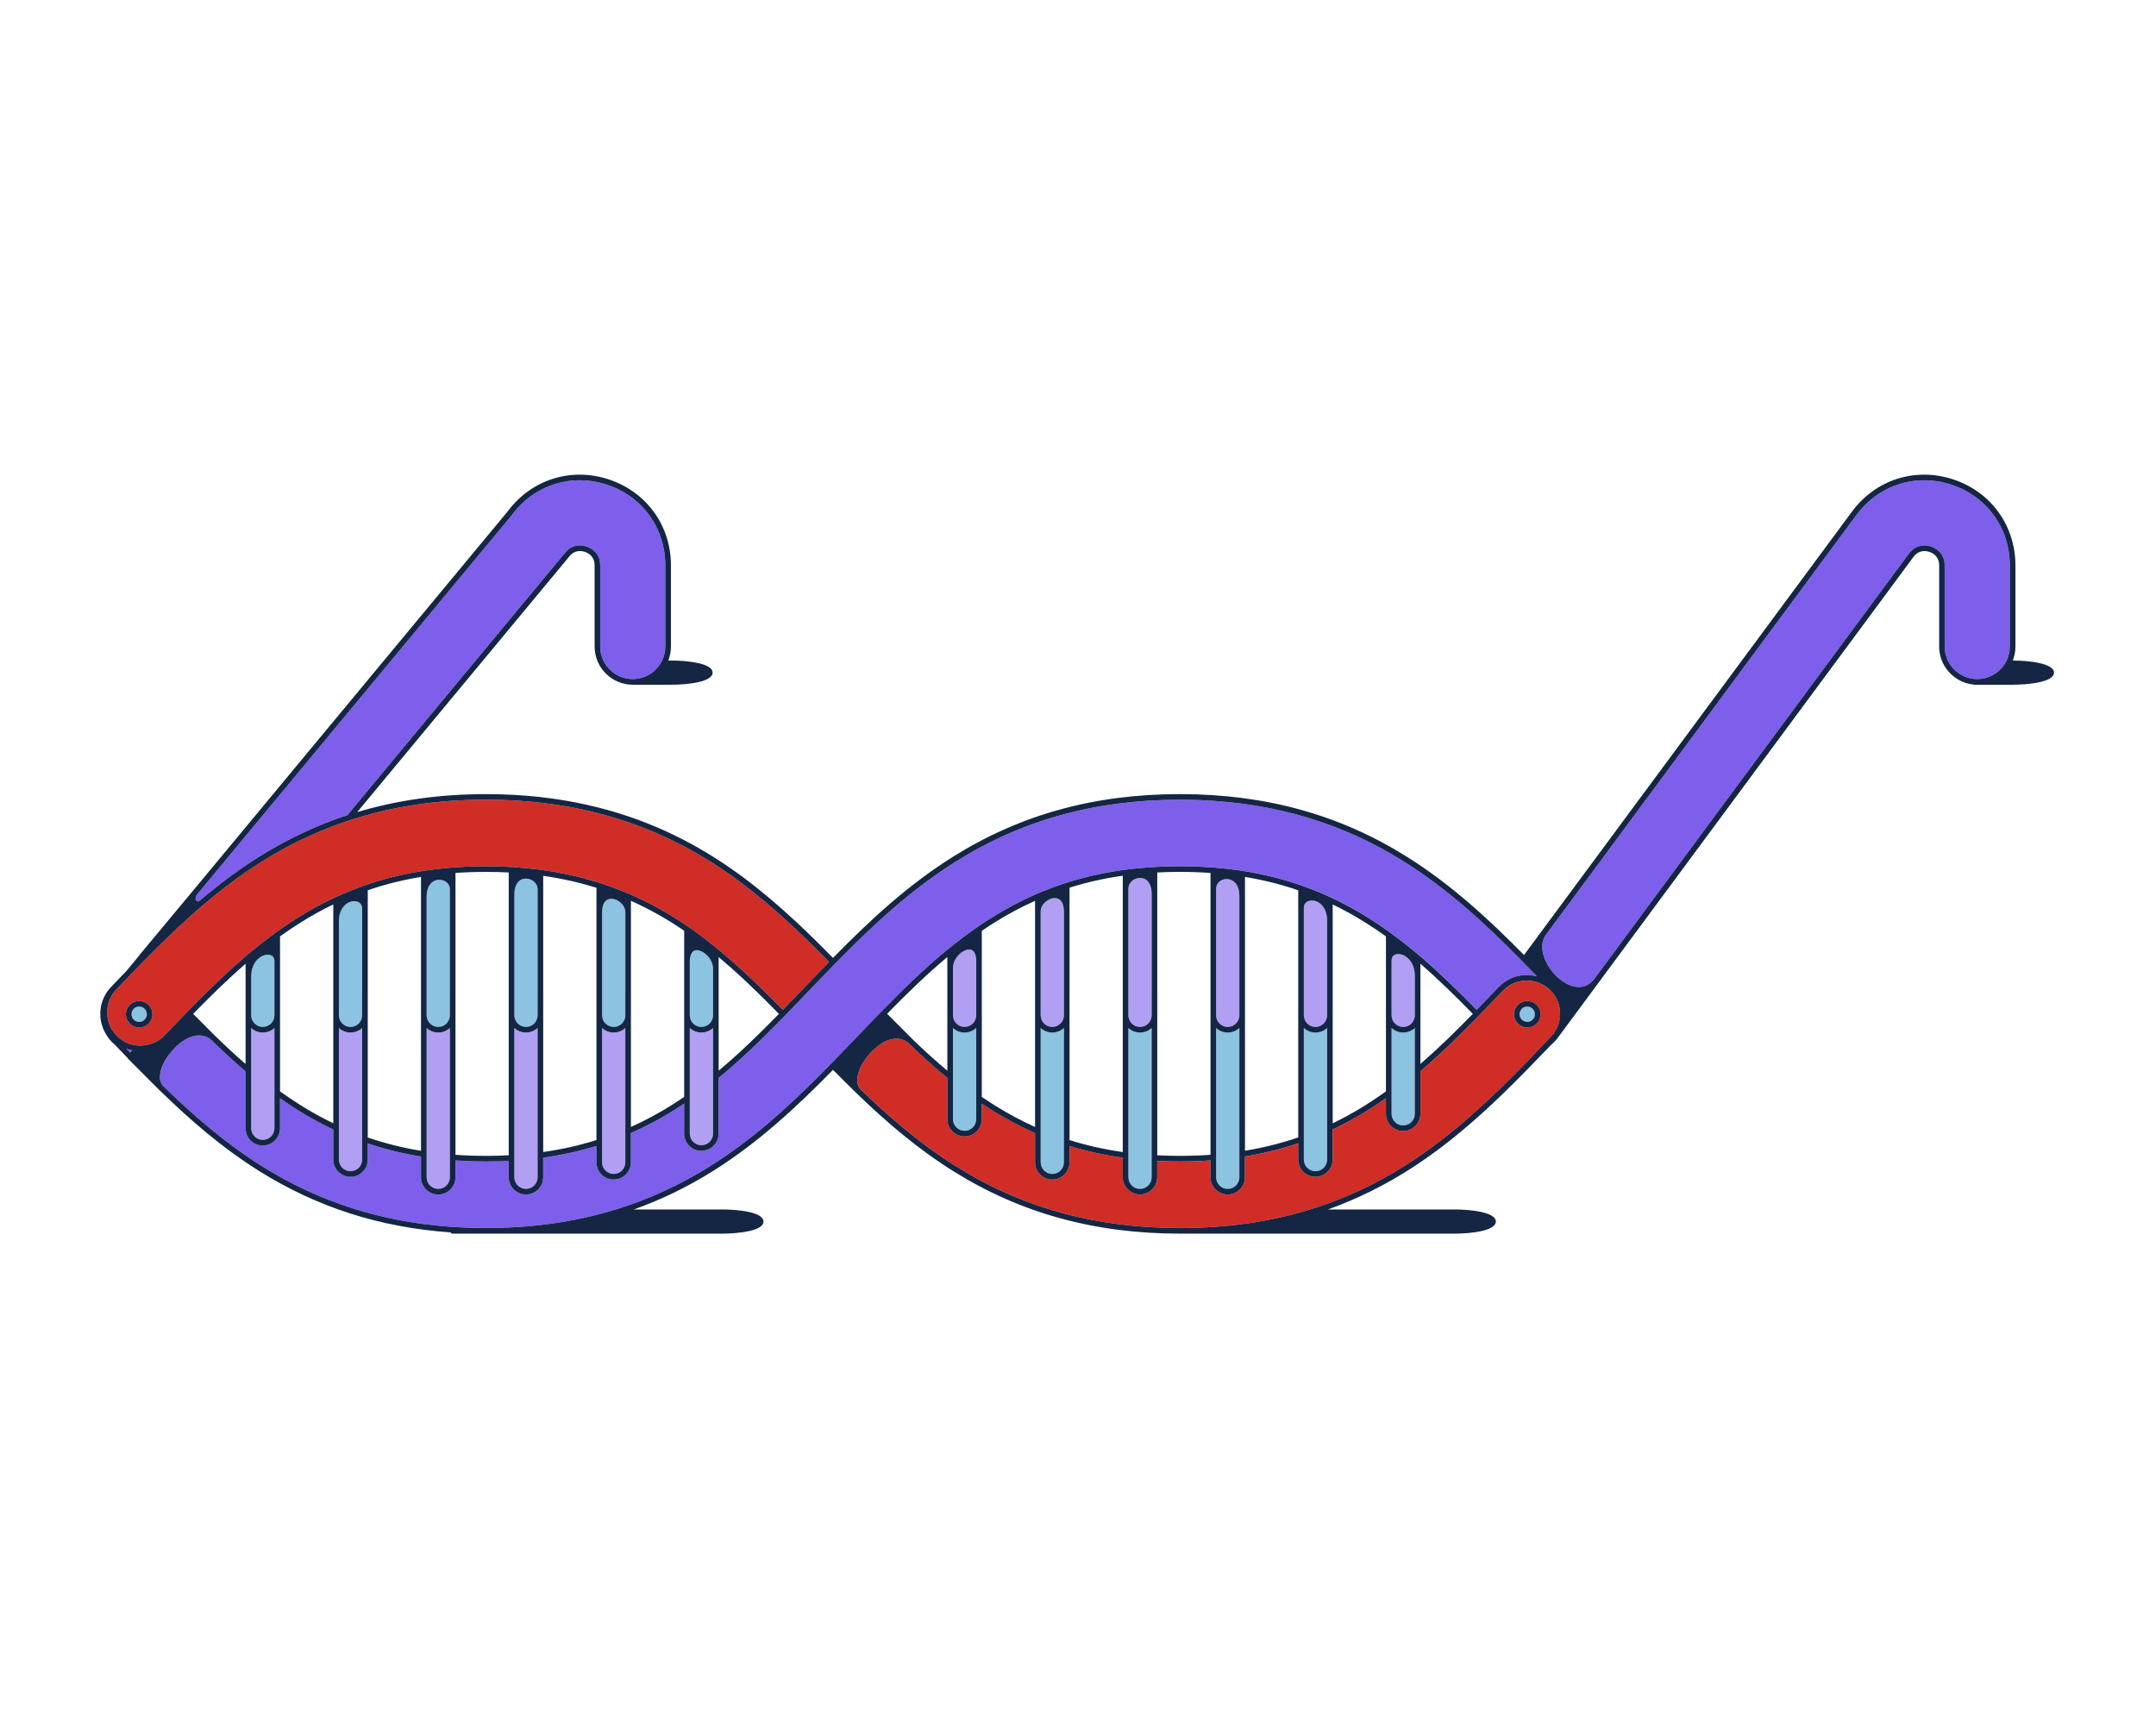
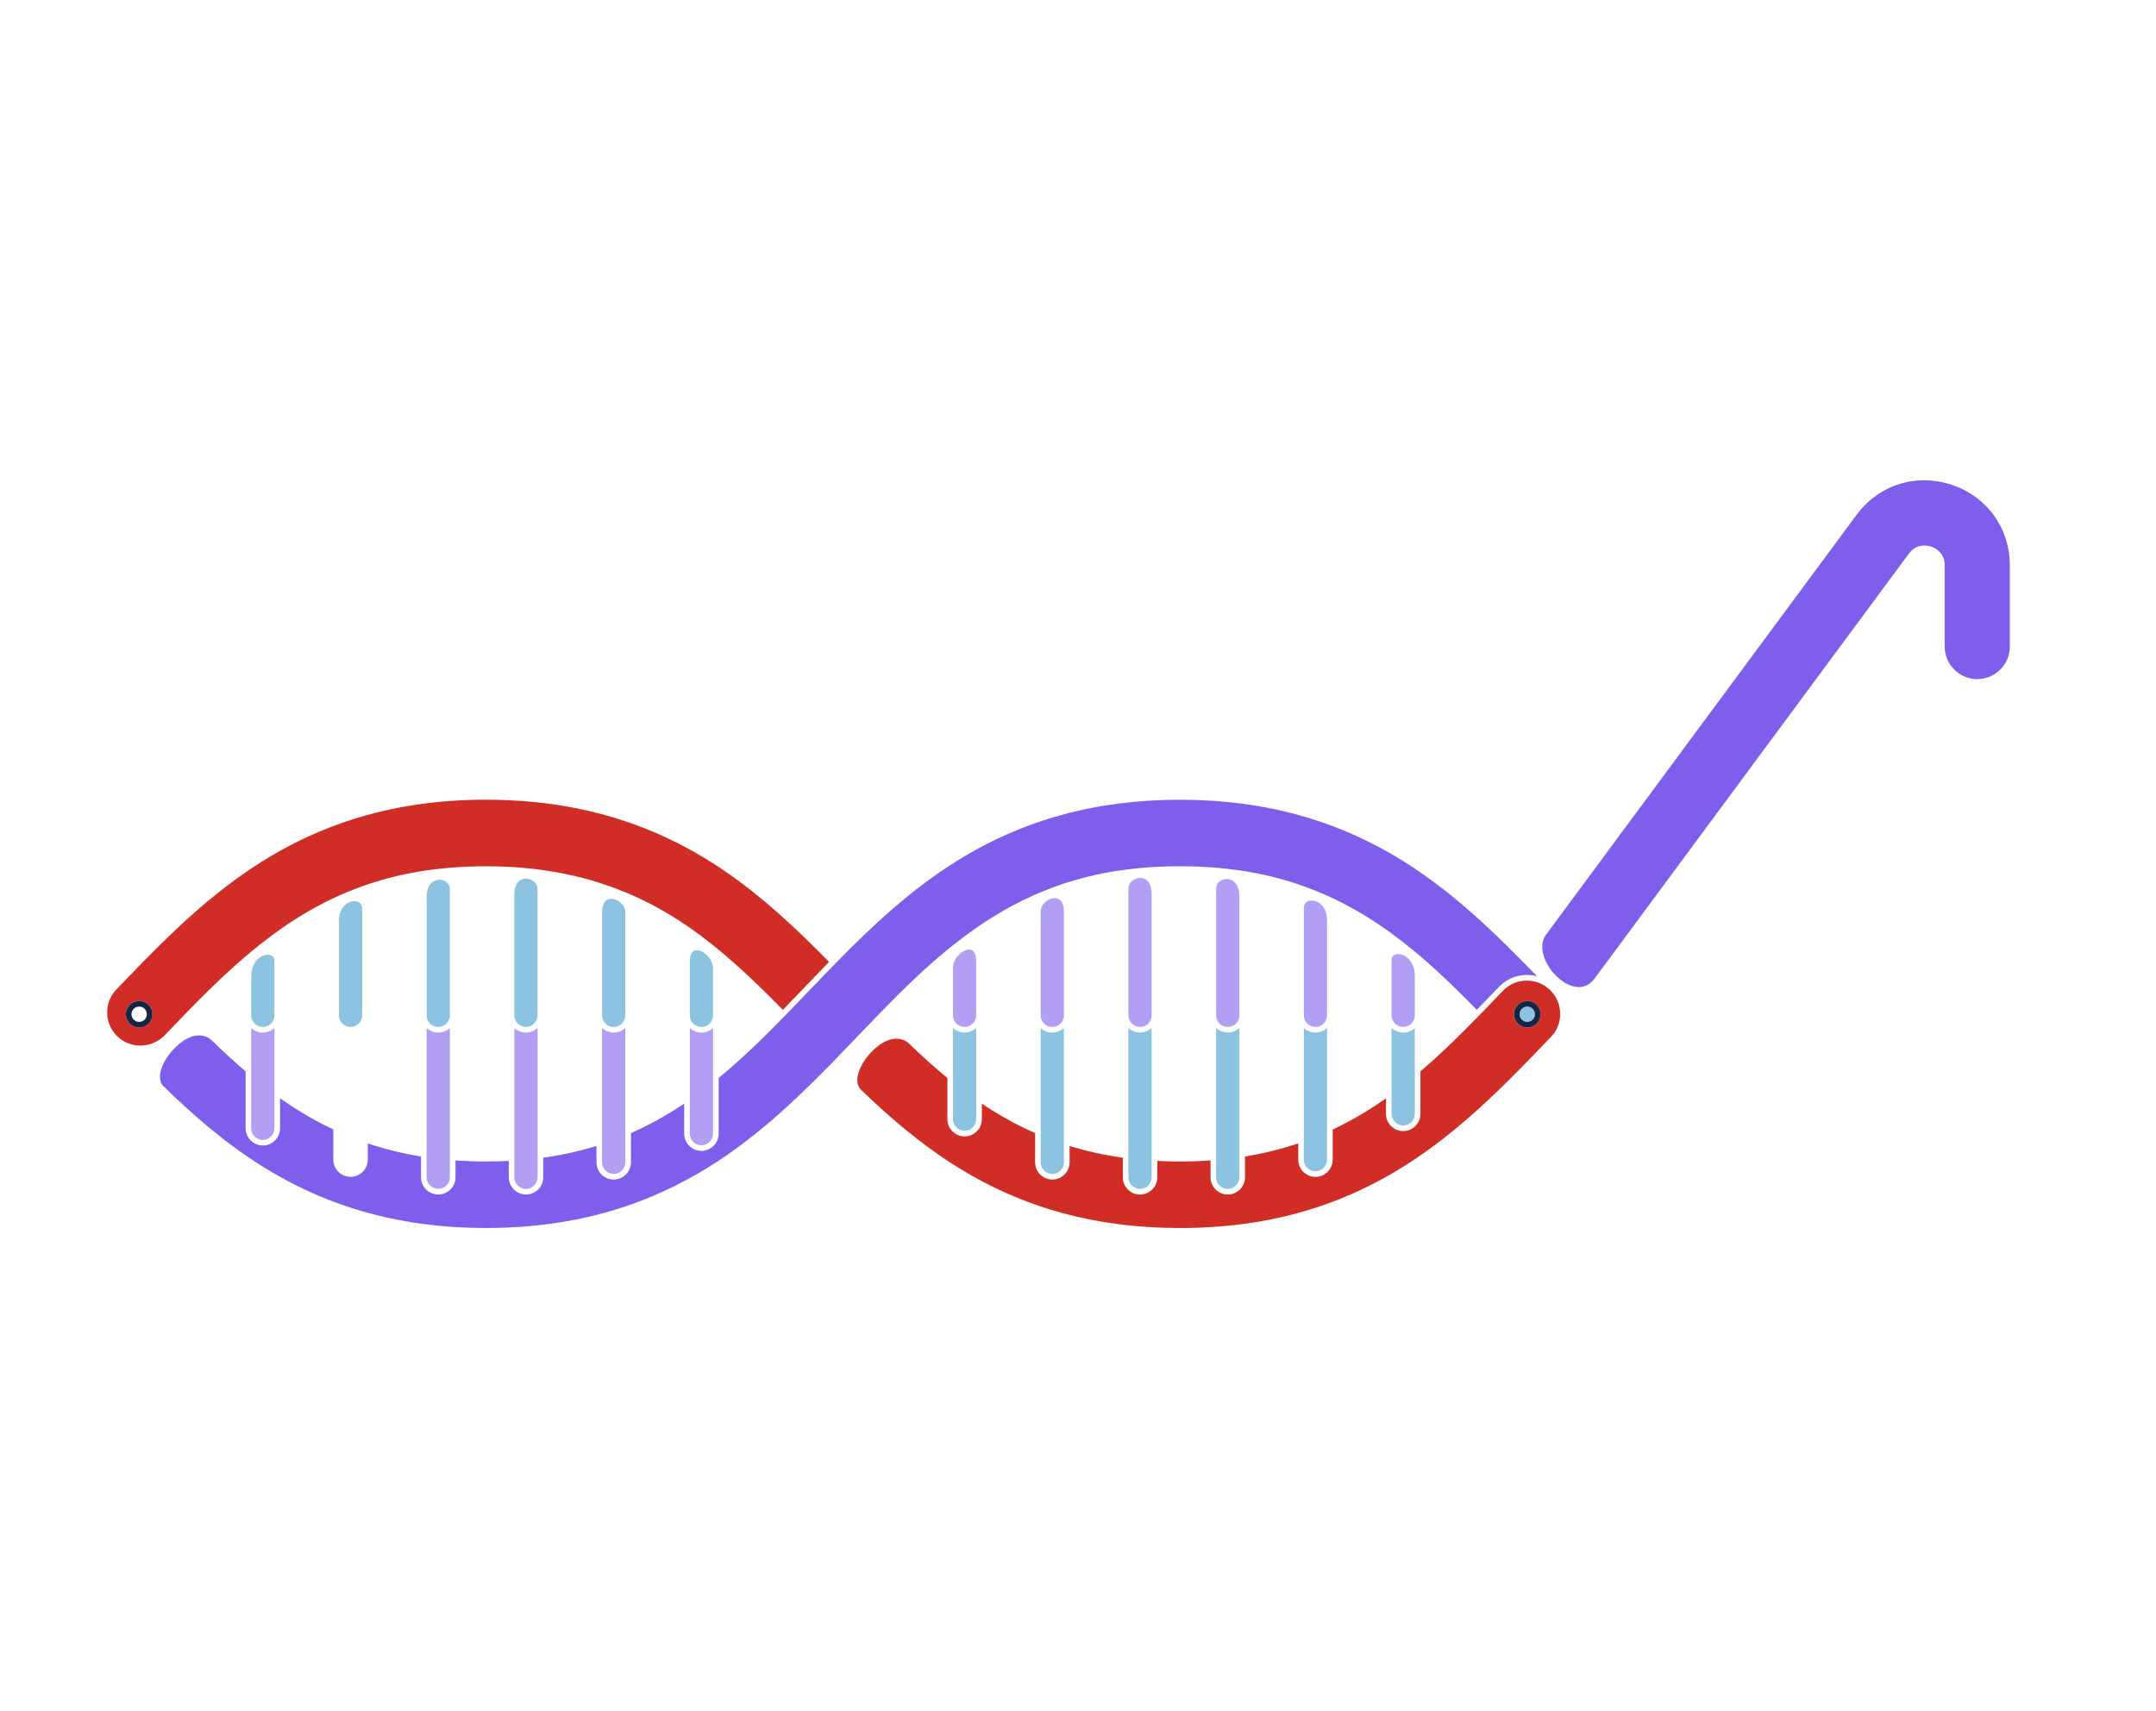
<svg xmlns="http://www.w3.org/2000/svg" width="645" height="512" viewBox="0 0 645 512" fill="none">
  <path d="M127.633 307.542V344.548V345.396V346.244V352.2C127.633 354.121 129.195 355.679 131.112 355.679C133.029 355.679 134.591 354.117 134.591 352.2V347.032V346.191V345.349V307.539C133.673 308.384 132.453 308.903 131.112 308.903C129.771 308.903 128.551 308.384 127.633 307.542Z" fill="#B19FF3" />
  <path d="M153.875 307.547V345.532V346.373V347.214V349.47V350.743V352.205V352.208C153.875 353.217 154.307 354.122 154.998 354.759C155.293 355.034 155.635 355.258 156.013 355.416C156.295 355.533 156.593 355.613 156.905 355.654C157.052 355.674 157.203 355.687 157.354 355.687C159.275 355.687 160.833 354.125 160.833 352.208V346.567V345.723V344.878V307.547C159.915 308.392 158.695 308.911 157.354 308.911C156.01 308.908 154.793 308.388 153.875 307.547Z" fill="#B19FF3" />
  <path d="M75.141 307.547V319.754V320.84V321.936V337.544C75.141 339.465 76.703 341.024 78.62 341.024C80.54 341.024 82.099 339.462 82.099 337.544V327.359V326.323V325.287V307.547C81.18 308.392 79.96 308.911 78.62 308.911C77.279 308.908 76.059 308.388 75.141 307.547Z" fill="#B19FF3" />
-   <path d="M101.391 307.547V336.844V337.766V338.687V346.922C101.391 348.843 102.953 350.402 104.87 350.402C106.79 350.402 108.349 348.84 108.349 346.922V341.496V340.601V339.706V307.547C107.43 308.392 106.21 308.911 104.87 308.911C103.529 308.908 102.309 308.388 101.391 307.547Z" fill="#B19FF3" />
  <path d="M206.359 307.547V326.997V328.016V329.031V339.147C206.359 341.067 207.921 342.626 209.838 342.626C211.759 342.626 213.317 341.064 213.317 339.147V323.846V322.77V321.701V307.55C212.399 308.395 211.179 308.914 209.838 308.914C208.498 308.908 207.278 308.388 206.359 307.547Z" fill="#B19FF3" />
  <path d="M180.109 307.542V340.526V341.411V342.293V347.729C180.109 349.65 181.671 351.208 183.588 351.208C185.509 351.208 187.067 349.646 187.067 347.729V339.698V338.79V337.875V307.539C186.149 308.384 184.929 308.903 183.588 308.903C182.248 308.903 181.028 308.384 180.109 307.542Z" fill="#B19FF3" />
  <path d="M392.421 269.398C391.278 269.398 390.055 269.992 390.055 271.661V295.635V296.879V299.426V303.743C390.055 305.664 391.617 307.222 393.534 307.222C395.451 307.222 397.013 305.66 397.013 303.743V299.426V296.879V295.635V275.442C397.009 273.514 396.466 271.912 395.441 270.806C394.616 269.911 393.514 269.398 392.421 269.398Z" fill="#B19FF3" />
  <path d="M341.077 262.648C339.395 262.648 337.578 263.892 337.578 265.896V295.636V296.879V299.427V303.743C337.578 305.664 339.14 307.223 341.057 307.223C342.974 307.223 344.536 305.661 344.536 303.743V299.427V296.879V295.636V267.425C344.536 265.799 344.144 264.502 343.407 263.671C342.653 262.826 341.724 262.648 341.077 262.648Z" fill="#B19FF3" />
  <path d="M366.968 262.984C365.443 262.984 363.824 264.003 363.82 265.894V295.64V296.883V299.431V303.748C363.82 305.668 365.382 307.227 367.299 307.227C369.217 307.227 370.778 305.665 370.778 303.748V299.431V296.883V295.64V268.126C370.778 264.332 368.724 262.984 366.968 262.984Z" fill="#B19FF3" />
  <path d="M315.532 268.688C313.632 268.688 311.336 270.487 311.336 272.726V295.642V296.885V299.433V303.75C311.336 305.67 312.898 307.229 314.815 307.229C316.736 307.229 318.294 305.667 318.294 303.75V299.433V296.885V295.642V272.803C318.294 271.355 317.986 270.223 317.399 269.525C316.94 268.969 316.31 268.688 315.532 268.688Z" fill="#B19FF3" />
  <path d="M289.946 284.062C288.025 284.062 285.086 286.556 285.086 289.626V295.643V296.886V299.433V303.75C285.086 305.671 286.648 307.229 288.565 307.229C290.482 307.229 292.044 305.667 292.044 303.75V299.433V296.886V295.643V287.609C292.044 286.332 291.803 285.339 291.35 284.743C291.005 284.284 290.542 284.062 289.946 284.062Z" fill="#B19FF3" />
  <path d="M421.523 286.999C420.608 286.007 419.398 285.414 418.282 285.414C417.689 285.414 416.305 285.605 416.305 287.388V299.957V301.201V303.748C416.305 305.668 417.867 307.227 419.784 307.227C421.704 307.227 423.263 305.665 423.263 303.748V301.201V299.957V292.014C423.266 289.433 422.318 287.864 421.523 286.999Z" fill="#B19FF3" />
  <path d="M583.807 145.007C581.092 144.112 578.343 143.68 575.645 143.68C567.792 143.68 560.355 147.35 555.414 154.033L462.522 279.621C460.578 282.252 461.55 285.547 462.304 287.276C464.108 291.425 468.113 294.854 471.619 295.253C473.807 295.501 475.654 294.63 477.116 292.656L571.08 165.62C573.45 162.419 576.755 163.197 577.71 163.512C578.665 163.827 581.785 165.164 581.785 169.149V193.429C581.785 198.192 585.221 202.163 589.746 203.005C590.021 203.055 590.302 203.098 590.584 203.125C590.858 203.152 591.14 203.165 591.422 203.169C591.458 203.169 591.492 203.172 591.525 203.172C594.696 203.172 597.522 201.647 599.301 199.294C599.506 199.026 599.694 198.745 599.871 198.456C600.035 198.185 600.186 197.907 600.324 197.618C600.93 196.348 601.269 194.93 601.269 193.432V169.153C601.265 157.978 594.411 148.503 583.807 145.007Z" fill="#7D5FEB" />
-   <path d="M59.53 269.625C65.151 264.832 71.117 260.307 77.603 256.251C85.979 251.009 94.72 246.897 103.913 243.877L168.859 165.598C171.225 162.421 174.52 163.195 175.475 163.51C176.431 163.825 179.551 165.163 179.551 169.148V193.427C179.551 198.515 183.472 202.705 188.453 203.131C188.728 203.154 189.009 203.167 189.291 203.167C189.573 203.167 189.854 203.154 190.129 203.131C192.958 202.889 195.445 201.435 197.067 199.29C197.271 199.021 197.459 198.74 197.637 198.452C197.801 198.18 197.952 197.902 198.089 197.614C198.696 196.343 199.034 194.926 199.034 193.427V169.148C199.034 157.98 192.18 148.505 181.575 145.009C170.967 141.51 159.823 145.056 153.183 154.035L153.153 154.072L59.195 267.322L59.185 267.335L58.877 267.708C58.455 268.321 58.414 268.968 58.622 269.33C58.81 269.648 59.192 269.678 59.53 269.625Z" fill="#7D5FEB" />
-   <path d="M38.873 314.832C38.889 314.852 38.91 314.868 38.926 314.889L38.96 314.852L39.54 314.225C38.937 314.094 38.347 313.917 37.773 313.695C38.139 314.074 38.508 314.453 38.873 314.832Z" fill="#7D5FEB" />
  <path d="M455.521 287.679C455.324 287.477 455.126 287.276 454.928 287.075C444.447 276.434 433.266 266.037 419.906 257.678C401.733 246.309 381.821 240.302 359.207 239.381C358.577 239.354 357.947 239.33 357.313 239.314C355.916 239.273 354.511 239.253 353.094 239.253C353.06 239.253 353.03 239.253 352.997 239.253V239.25C352.997 239.25 352.997 239.25 352.993 239.25C327.795 239.25 305.909 245.276 286.087 257.678C272.432 266.218 261.053 276.893 250.371 287.779C250.177 287.98 249.979 288.178 249.785 288.379C249.59 288.58 249.393 288.778 249.198 288.979C248.186 290.018 247.18 291.057 246.178 292.096C245.753 292.535 245.33 292.978 244.905 293.417C243.943 294.419 242.981 295.418 242.022 296.416L241.58 296.004L242.019 296.423L242.015 296.426C239.783 298.753 237.574 301.052 235.369 303.321C235.175 303.522 234.98 303.723 234.786 303.921C234.591 304.122 234.394 304.32 234.199 304.517C227.952 310.906 221.694 316.992 214.994 322.489V339.14C214.994 341.983 212.681 344.295 209.839 344.295C206.997 344.295 204.684 341.983 204.684 339.14V330.178C203.719 330.825 202.744 331.458 201.755 332.078C197.508 334.736 193.188 337.032 188.754 338.983V347.731C188.754 350.573 186.441 352.886 183.599 352.886C180.757 352.886 178.444 350.573 178.444 347.731V342.827C173.333 344.406 168.04 345.572 162.513 346.34V352.202C162.513 355.044 160.201 357.357 157.359 357.357C157.251 357.357 157.147 357.347 157.04 357.34C156.752 357.323 156.47 357.283 156.199 357.219C155.907 357.152 155.626 357.065 155.354 356.951C153.504 356.167 152.2 354.334 152.2 352.199V350.154V349.038V347.992V347.302C151.868 347.318 151.54 347.335 151.208 347.349C150.622 347.372 150.032 347.396 149.442 347.412C148.125 347.449 146.791 347.469 145.447 347.469C145.433 347.469 145.423 347.469 145.41 347.469C142.286 347.469 139.246 347.365 136.27 347.158V352.199C136.27 355.041 133.957 357.353 131.115 357.353C128.273 357.353 125.96 355.041 125.96 352.199V345.984C120.436 345.093 115.144 343.792 110.029 342.066V346.913C110.029 349.755 107.717 352.068 104.874 352.068C102.032 352.068 99.72 349.755 99.72 346.913V337.907C96.106 336.201 92.564 334.26 89.068 332.075C87.268 330.949 85.512 329.772 83.786 328.559V337.535C83.786 340.377 81.473 342.69 78.631 342.69C75.788 342.69 73.476 340.377 73.476 337.535V320.515C70 317.549 66.628 314.428 63.303 311.194C63.283 311.181 63.263 311.167 63.246 311.15C61.115 309.183 56.888 308.697 51.998 313.812C48.647 317.321 46.572 322.318 48.74 324.798C57.716 333.573 67.349 341.973 78.503 348.951C95.433 359.542 113.87 365.478 134.594 366.986C134.872 367.006 135.154 367.026 135.432 367.047C135.71 367.067 135.988 367.087 136.27 367.103C139.266 367.284 142.313 367.378 145.41 367.378C145.46 367.378 145.51 367.378 145.564 367.378C146.962 367.378 148.349 367.355 149.727 367.318C150.36 367.301 150.994 367.278 151.624 367.251C160.945 366.872 169.807 365.629 178.276 363.5C179.332 363.236 180.385 362.954 181.427 362.662C182.382 362.394 183.331 362.116 184.273 361.825C194.113 358.795 203.427 354.518 212.323 348.954C225.978 340.414 237.357 329.739 248.038 318.853C248.042 318.849 248.048 318.843 248.052 318.839C248.243 318.645 248.434 318.45 248.625 318.256C248.628 318.253 248.635 318.246 248.638 318.243C248.829 318.048 249.02 317.854 249.212 317.656C249.215 317.653 249.222 317.646 249.225 317.643C251.564 315.246 253.87 312.843 256.163 310.45V310.44L256.408 310.188C256.424 310.168 256.444 310.152 256.461 310.135L257.068 310.711L256.465 310.131C257.406 309.149 258.342 308.174 259.28 307.202C259.699 306.766 260.118 306.331 260.54 305.895C261.375 305.03 262.209 304.169 263.041 303.311C263.047 303.304 263.054 303.297 263.057 303.291C263.245 303.096 263.436 302.902 263.624 302.707C263.63 302.701 263.637 302.694 263.641 302.687C263.832 302.493 264.019 302.302 264.21 302.108C264.217 302.101 264.224 302.094 264.23 302.087C270.471 295.706 276.726 289.623 283.426 284.126C283.529 284.039 283.637 283.958 283.741 283.871C283.754 283.861 283.761 283.848 283.774 283.841L283.814 283.811C283.962 283.69 284.113 283.573 284.26 283.452C284.538 283.227 284.816 283 285.098 282.778C287.357 280.979 289.673 279.249 292.059 277.593C292.338 277.399 292.616 277.208 292.897 277.017C293.179 276.826 293.454 276.628 293.735 276.44C294.697 275.797 295.673 275.163 296.661 274.547C300.911 271.889 305.235 269.589 309.669 267.639C309.947 267.515 310.229 267.397 310.507 267.277C310.785 267.156 311.064 267.036 311.345 266.918C313.631 265.963 315.95 265.102 318.307 264.327C318.585 264.237 318.863 264.146 319.145 264.056C319.423 263.965 319.704 263.878 319.982 263.794C325.097 262.216 330.386 261.049 335.913 260.282C336.191 260.242 336.473 260.208 336.751 260.171C337.029 260.134 337.307 260.097 337.589 260.061C339.868 259.779 342.187 259.565 344.55 259.417C344.828 259.4 345.107 259.38 345.388 259.367C345.666 259.35 345.948 259.337 346.226 259.323C348.448 259.213 350.704 259.152 353.01 259.152C353.01 259.152 353.01 259.152 353.013 259.152V259.156C354.367 259.156 355.711 259.176 357.035 259.213C357.629 259.229 358.215 259.253 358.805 259.276C359.935 259.323 361.051 259.39 362.16 259.464C362.438 259.484 362.72 259.501 362.998 259.521C363.28 259.541 363.558 259.568 363.836 259.591C366.199 259.789 368.518 260.051 370.797 260.382C371.079 260.423 371.357 260.466 371.635 260.51C371.913 260.553 372.195 260.594 372.473 260.64C377.997 261.532 383.289 262.836 388.404 264.559C388.685 264.652 388.963 264.75 389.242 264.847C389.52 264.944 389.801 265.041 390.08 265.142C392.432 265.983 394.752 266.922 397.041 267.947C397.319 268.071 397.601 268.199 397.879 268.326C398.157 268.453 398.439 268.587 398.717 268.718C402.33 270.424 405.869 272.361 409.362 274.547C411.165 275.673 412.921 276.849 414.647 278.066C414.929 278.264 415.207 278.465 415.485 278.666C415.767 278.867 416.045 279.071 416.323 279.276C418.703 281.012 421.019 282.819 423.285 284.699C423.566 284.933 423.845 285.168 424.123 285.403C424.401 285.637 424.682 285.872 424.961 286.107C430.783 291.074 436.299 296.473 441.81 302.104C444.032 299.818 446.237 297.522 448.409 295.26C448.841 294.811 449.304 294.399 449.79 294.03C450.393 293.571 451.033 293.175 451.707 292.847C452.19 292.612 452.686 292.408 453.199 292.24C454.274 291.888 455.407 291.697 456.57 291.674C457.683 291.65 458.772 291.784 459.818 292.063C458.598 290.799 457.371 289.532 456.135 288.268C455.917 288.081 455.719 287.88 455.521 287.679Z" fill="#7D5FEB" />
  <path d="M232.929 273.282C231.883 272.354 230.804 271.422 229.701 270.48C229.229 270.078 228.749 269.676 228.263 269.27C210.536 254.519 185.261 239.242 145.403 239.242C130.877 239.242 117.456 241.25 104.894 245.319C104.395 245.48 103.892 245.644 103.396 245.815C102.887 245.989 102.377 246.163 101.871 246.341C93.74 249.224 85.971 252.991 78.496 257.67C63.216 267.229 50.791 279.452 39.004 291.659C38.866 291.8 38.732 291.941 38.595 292.082C38.169 292.524 37.743 292.966 37.318 293.405C36.399 294.357 35.488 295.313 34.576 296.261C34.566 296.275 34.556 296.288 34.546 296.298C34.532 296.315 34.519 296.335 34.506 296.352C33.285 297.753 32.498 299.428 32.2 301.218C32.072 301.982 32.032 302.767 32.086 303.561C32.267 306.209 33.47 308.625 35.471 310.368C37.013 311.712 38.89 312.524 40.907 312.745C41.005 312.755 41.102 312.772 41.199 312.778C41.464 312.798 41.728 312.805 41.993 312.805C42.399 312.805 42.804 312.778 43.206 312.728C45.264 312.467 47.265 311.572 48.817 310.177C49.035 309.949 49.25 309.725 49.468 309.5C51.465 307.416 53.453 305.351 55.434 303.316C55.437 303.313 55.437 303.313 55.44 303.31C55.631 303.112 55.826 302.914 56.017 302.716C56.02 302.713 56.02 302.71 56.023 302.71C56.218 302.512 56.409 302.318 56.603 302.12C56.607 302.116 56.607 302.117 56.61 302.113C56.778 301.939 56.949 301.768 57.116 301.597C59.214 299.455 61.319 297.35 63.437 295.289C66.715 292.105 70.037 289.035 73.462 286.109C73.74 285.871 74.022 285.64 74.3 285.405C74.578 285.17 74.856 284.932 75.138 284.701C77.4 282.821 79.72 281.011 82.1 279.278C82.378 279.074 82.656 278.869 82.937 278.668C83.216 278.467 83.494 278.266 83.775 278.068C85.498 276.855 87.254 275.678 89.054 274.552C92.547 272.367 96.093 270.426 99.706 268.72C99.984 268.59 100.266 268.456 100.544 268.328C100.822 268.201 101.104 268.073 101.382 267.949C103.671 266.92 105.987 265.985 108.343 265.144C108.621 265.043 108.903 264.946 109.181 264.849C109.459 264.752 109.738 264.655 110.019 264.561C115.137 262.835 120.426 261.534 125.95 260.643C126.228 260.599 126.509 260.556 126.788 260.512C127.066 260.468 127.344 260.425 127.625 260.385C129.905 260.053 132.224 259.791 134.587 259.597C134.865 259.574 135.143 259.55 135.425 259.527C135.703 259.506 135.985 259.49 136.263 259.47C139.239 259.265 142.279 259.158 145.403 259.158C147.726 259.158 149.988 259.218 152.193 259.332C152.475 259.346 152.753 259.366 153.031 259.379C153.309 259.396 153.591 259.413 153.869 259.429C156.259 259.587 158.575 259.808 160.831 260.093C161.109 260.127 161.39 260.163 161.669 260.2C161.95 260.237 162.228 260.277 162.507 260.318C168.231 261.122 173.524 262.322 178.437 263.83C178.719 263.917 178.997 264.004 179.275 264.092C179.557 264.182 179.835 264.273 180.113 264.363C182.523 265.151 184.842 266.009 187.074 266.934C187.356 267.051 187.634 267.165 187.912 267.282C188.194 267.403 188.472 267.524 188.75 267.644C194.616 270.205 199.881 273.195 204.681 276.412C204.962 276.6 205.241 276.788 205.519 276.979C205.8 277.17 206.078 277.364 206.357 277.555C208.79 279.251 211.106 280.998 213.318 282.771C213.6 282.995 213.878 283.22 214.156 283.448C214.438 283.676 214.716 283.903 214.994 284.135C215.091 284.215 215.185 284.292 215.282 284.373C215.745 284.758 216.207 285.144 216.66 285.529C217.705 286.417 218.731 287.305 219.733 288.194C224.553 292.46 229.151 296.958 234.199 302.116C235.969 300.297 237.739 298.456 239.522 296.6L240.802 295.259C243.188 292.772 245.592 290.268 248.025 287.771C242.83 282.479 238.037 277.803 232.929 273.282ZM37.66 303.42C37.66 301.232 39.439 299.452 41.631 299.452C43.823 299.452 45.6 301.232 45.6 303.42C45.6 305.609 43.82 307.392 41.631 307.392C39.443 307.392 37.66 305.609 37.66 303.42Z" fill="#D02D26" />
  <path d="M466.733 303.069C466.733 303.009 466.727 302.948 466.727 302.888C466.723 302.791 466.72 302.693 466.713 302.596C466.706 302.523 466.7 302.452 466.693 302.378C466.686 302.295 466.68 302.207 466.666 302.124C466.656 302.04 466.643 301.959 466.633 301.879C466.623 301.805 466.613 301.728 466.599 301.654C466.586 301.564 466.566 301.477 466.549 301.386C466.536 301.319 466.525 301.252 466.509 301.185C466.489 301.091 466.465 301.001 466.442 300.907C466.425 300.843 466.412 300.783 466.395 300.719C466.368 300.625 466.341 300.532 466.314 300.441C466.298 300.381 466.281 300.32 466.261 300.26C466.231 300.17 466.197 300.079 466.167 299.985C466.147 299.925 466.127 299.861 466.103 299.801C466.07 299.714 466.033 299.627 465.999 299.54C465.972 299.476 465.949 299.412 465.922 299.348C465.889 299.268 465.848 299.188 465.812 299.11C465.778 299.043 465.748 298.973 465.714 298.906C465.677 298.832 465.641 298.762 465.6 298.688C465.564 298.614 465.523 298.541 465.483 298.47C465.446 298.403 465.406 298.34 465.369 298.276C465.322 298.199 465.279 298.122 465.232 298.045C465.195 297.984 465.155 297.927 465.118 297.87C465.064 297.79 465.014 297.709 464.957 297.629C464.92 297.575 464.88 297.522 464.84 297.468C464.779 297.388 464.722 297.307 464.662 297.227C464.622 297.173 464.578 297.123 464.535 297.069C464.471 296.992 464.411 296.915 464.344 296.838C464.297 296.781 464.246 296.727 464.196 296.674C464.132 296.603 464.072 296.533 464.005 296.466C463.898 296.355 463.79 296.245 463.68 296.138C461.759 294.297 459.239 293.319 456.581 293.369C454.533 293.413 452.592 294.07 450.967 295.246C450.484 295.598 450.025 295.99 449.603 296.432C448.936 297.126 448.269 297.823 447.598 298.521C447.039 299.104 446.476 299.687 445.913 300.274C444.934 301.289 443.945 302.308 442.956 303.324C442.762 303.525 442.568 303.726 442.373 303.923C442.179 304.125 441.984 304.322 441.79 304.523C440.634 305.707 439.471 306.883 438.301 308.049C437.872 308.478 437.443 308.901 437.017 309.326C436.042 310.288 435.067 311.247 434.091 312.189C430.937 315.225 427.901 317.987 424.941 320.514V333.227C424.941 336.07 422.628 338.382 419.786 338.382C416.944 338.382 414.631 336.07 414.631 333.227V328.575C409.781 331.997 405.005 334.836 400.082 337.253C399.622 337.477 399.16 337.698 398.697 337.916V346.926C398.697 349.768 396.385 352.081 393.542 352.081C390.7 352.081 388.388 349.768 388.388 346.926V342.059C383.28 343.775 377.981 345.079 372.457 345.977V352.211C372.457 355.054 370.144 357.366 367.302 357.366C366.31 357.366 365.385 357.078 364.597 356.592C364.265 356.387 363.957 356.146 363.679 355.875C362.734 354.94 362.147 353.642 362.147 352.211V351.709V350.264V347.164C361.038 347.241 359.918 347.304 358.789 347.355C358.202 347.382 357.612 347.402 357.019 347.418C355.692 347.459 354.354 347.479 353 347.479C350.698 347.479 348.439 347.418 346.217 347.308V352.208C346.217 355.05 343.904 357.363 341.062 357.363C338.219 357.363 335.907 355.05 335.907 352.208V346.339C330.38 345.572 325.088 344.405 319.976 342.827V347.73C319.976 350.572 317.664 352.885 314.821 352.885C311.979 352.885 309.666 350.572 309.666 347.73V338.986C305.229 337.035 300.908 334.736 296.659 332.078C295.673 331.461 294.698 330.828 293.736 330.184V334.826C293.736 337.668 291.423 339.981 288.581 339.981C285.739 339.981 283.426 337.668 283.426 334.826V322.495C279.451 319.234 275.633 315.762 271.88 312.145C271.873 312.138 271.866 312.135 271.863 312.132C269.731 310.164 265.505 309.678 260.618 314.793C257.199 318.373 255.104 323.501 257.494 325.927L257.507 325.941C266.151 334.303 275.432 342.28 286.101 348.957C305.919 361.355 327.806 367.381 353.01 367.381C353.238 367.381 353.466 367.378 353.694 367.378C353.972 367.378 354.254 367.374 354.532 367.371C354.81 367.368 355.092 367.364 355.37 367.361C356.024 367.351 356.674 367.337 357.324 367.321C357.958 367.304 358.588 367.28 359.214 367.257C368.613 366.882 377.501 365.638 385.978 363.503C387.033 363.238 388.079 362.957 389.122 362.665C390.07 362.397 391.015 362.119 391.954 361.827C397.766 360.034 403.393 357.799 408.863 355.117C422.032 348.658 434.074 339.84 447.91 326.527C448.932 325.545 449.941 324.553 450.95 323.558C451.389 323.122 451.828 322.69 452.267 322.251C454.734 319.787 457.164 317.297 459.554 314.82C459.641 314.729 459.728 314.639 459.815 314.548C460.141 314.213 460.459 313.878 460.784 313.543C460.888 313.432 460.995 313.325 461.099 313.214C461.712 312.578 462.322 311.941 462.932 311.307C463.274 310.952 463.616 310.593 463.958 310.238L463.995 310.201C464.008 310.188 464.018 310.174 464.032 310.161C464.085 310.104 464.139 310.044 464.193 309.987C464.253 309.92 464.313 309.856 464.37 309.786C464.424 309.725 464.474 309.662 464.524 309.598C464.578 309.531 464.635 309.464 464.689 309.397C464.736 309.333 464.783 309.269 464.829 309.209C464.883 309.139 464.937 309.065 464.987 308.995C465.027 308.938 465.064 308.877 465.104 308.817C465.158 308.737 465.212 308.656 465.262 308.576C465.295 308.525 465.322 308.472 465.356 308.421C465.409 308.331 465.463 308.241 465.517 308.15C465.54 308.106 465.564 308.063 465.587 308.019C465.641 307.919 465.698 307.815 465.748 307.711C465.765 307.677 465.781 307.641 465.795 307.607C465.848 307.493 465.902 307.379 465.952 307.265C465.962 307.238 465.972 307.215 465.982 307.188C466.036 307.064 466.086 306.94 466.133 306.813C466.14 306.796 466.147 306.776 466.153 306.759C466.204 306.625 466.251 306.491 466.294 306.353C466.298 306.34 466.301 306.327 466.304 306.313C466.348 306.172 466.391 306.032 466.428 305.888C466.432 305.878 466.435 305.864 466.435 305.854C466.472 305.71 466.509 305.566 466.539 305.422C466.542 305.408 466.542 305.398 466.546 305.385C466.576 305.241 466.603 305.097 466.626 304.952C466.629 304.936 466.629 304.919 466.633 304.902C466.656 304.761 466.676 304.624 466.693 304.483C466.696 304.456 466.696 304.433 466.7 304.406C466.713 304.275 466.727 304.141 466.737 304.011C466.74 303.974 466.74 303.937 466.743 303.9C466.75 303.779 466.757 303.659 466.76 303.535C466.76 303.488 466.76 303.438 466.76 303.391C466.737 303.29 466.737 303.179 466.733 303.069ZM456.893 299.456C459.081 299.456 460.861 301.235 460.861 303.424C460.861 305.613 459.081 307.396 456.893 307.396C454.704 307.396 452.921 305.616 452.921 303.424C452.921 301.232 454.704 299.456 456.893 299.456Z" fill="#D02D26" />
  <path d="M311.336 307.542V337.882V338.794V339.702V347.729C311.336 349.65 312.898 351.208 314.815 351.208C316.736 351.208 318.294 349.646 318.294 347.729V342.293V341.411V340.526V307.539C317.376 308.384 316.156 308.903 314.815 308.903C313.474 308.903 312.254 308.384 311.336 307.542Z" fill="#8BC3E0" />
  <path d="M285.086 307.539V321.697V322.766V323.842V334.822C285.086 336.742 286.648 338.301 288.565 338.301C290.482 338.301 292.044 336.739 292.044 334.822V329.027V328.008V326.992V307.539C291.126 308.384 289.906 308.903 288.565 308.903C287.224 308.903 286.004 308.38 285.086 307.539Z" fill="#8BC3E0" />
  <path d="M416.305 307.539V325.273V326.319V327.358V333.216C416.305 335.137 417.867 336.695 419.784 336.695C421.704 336.695 423.263 335.134 423.263 333.216V321.918V320.825V319.729V307.542C422.344 308.387 421.124 308.907 419.784 308.907C418.443 308.9 417.223 308.38 416.305 307.539Z" fill="#8BC3E0" />
  <path d="M337.578 307.539V344.87V345.715V346.559V352.2C337.578 354.121 339.14 355.679 341.057 355.679C342.974 355.679 344.536 354.117 344.536 352.2V347.206V346.365V345.524V307.539C343.618 308.384 342.398 308.903 341.057 308.903C339.717 308.9 338.496 308.38 337.578 307.539Z" fill="#8BC3E0" />
  <path d="M390.055 307.542V339.688V340.577V341.465V346.911C390.055 348.832 391.617 350.39 393.534 350.39C395.451 350.39 397.013 348.828 397.013 346.911V338.67V337.751V336.829V307.539C396.094 308.384 394.874 308.903 393.534 308.903C392.193 308.903 390.973 308.384 390.055 307.542Z" fill="#8BC3E0" />
  <path d="M363.82 307.542V345.343V346.184V347.025V352.2C363.82 354.121 365.382 355.679 367.299 355.679C369.217 355.679 370.778 354.117 370.778 352.2V346.224V345.376V344.528V307.539C369.86 308.384 368.64 308.903 367.299 308.903C365.959 308.903 364.739 308.384 363.82 307.542Z" fill="#8BC3E0" />
  <path d="M133.652 263.985C133.073 263.479 132.268 263.188 131.444 263.188C129.687 263.188 127.636 264.532 127.633 268.316V295.639V296.882V299.429V303.746C127.633 305.667 129.195 307.225 131.112 307.225C133.029 307.225 134.591 305.663 134.591 303.746V299.429V296.882V295.639V266.103C134.591 265.031 134.081 264.361 133.652 263.985Z" fill="#8BC3E0" />
  <path d="M157.329 262.852C156.683 262.852 155.754 263.029 154.997 263.877C154.259 264.705 153.871 265.999 153.867 267.621V295.641V296.885V299.432V303.749C153.867 305.669 155.429 307.228 157.346 307.228C159.267 307.228 160.825 305.666 160.825 303.749V299.432V296.885V295.641V266.109V266.106C160.829 264.092 159.012 262.852 157.329 262.852Z" fill="#8BC3E0" />
  <path d="M105.986 269.602C104.893 269.602 103.794 270.114 102.963 271.009C101.937 272.115 101.394 273.721 101.391 275.648V295.634V296.878V299.425V303.742C101.391 305.662 102.953 307.221 104.87 307.221C106.79 307.221 108.349 305.659 108.349 303.742V299.425V296.878V295.634V271.864V271.861C108.349 270.195 107.129 269.602 105.986 269.602Z" fill="#8BC3E0" />
  <path d="M80.125 285.617C79.008 285.617 77.799 286.21 76.883 287.203C76.089 288.067 75.141 289.636 75.141 292.217V303.75C75.141 305.67 76.703 307.229 78.62 307.229C80.54 307.229 82.099 305.667 82.099 303.75V287.591C82.099 285.808 80.718 285.617 80.125 285.617Z" fill="#8BC3E0" />
  <path d="M208.461 284.258C207.861 284.258 207.402 284.479 207.053 284.938C206.601 285.538 206.359 286.527 206.359 287.804V303.745C206.359 305.665 207.921 307.224 209.838 307.224C211.759 307.224 213.317 305.662 213.317 303.745V289.822C213.321 286.751 210.381 284.258 208.461 284.258Z" fill="#8BC3E0" />
  <path d="M182.875 268.891C182.1 268.891 181.47 269.172 181.004 269.729C180.418 270.426 180.109 271.559 180.109 273.006V295.644V296.887V299.435V303.752C180.109 305.672 181.671 307.231 183.588 307.231C185.509 307.231 187.067 305.669 187.067 303.752V299.435V296.887V295.644V272.933C187.071 270.69 184.775 268.891 182.875 268.891Z" fill="#8BC3E0" />
  <path d="M456.905 301.133C455.642 301.133 454.609 302.162 454.609 303.425C454.609 304.689 455.638 305.721 456.905 305.721C458.172 305.721 459.198 304.692 459.198 303.425C459.198 302.158 458.172 301.133 456.905 301.133Z" fill="#8BC3E0" />
-   <path d="M41.64 301.133C40.376 301.133 39.344 302.162 39.344 303.425C39.344 304.689 40.373 305.721 41.64 305.721C42.907 305.721 43.932 304.692 43.932 303.425C43.932 302.158 42.903 301.133 41.64 301.133Z" fill="#8BC3E0" />
-   <path d="M602.151 197.612H602.145C602.658 196.315 602.942 194.904 602.942 193.426V169.147C602.942 157.241 595.636 147.143 584.331 143.416C573.025 139.689 561.144 143.466 554.065 153.035L461.173 278.623L455.934 285.705C445.437 275.057 434.225 264.653 420.792 256.25C400.725 243.698 378.577 237.588 353.091 237.571C353.057 237.571 353.024 237.568 352.99 237.568C327.467 237.568 305.292 243.678 285.196 256.25C271.4 264.881 259.944 275.62 249.199 286.576C243.99 281.267 239.18 276.575 234.046 272.03C215.92 255.989 189.465 237.575 145.407 237.575C131.655 237.575 118.875 239.351 106.869 242.954L170.173 166.653L170.203 166.616C171.798 164.461 173.869 164.742 174.962 165.104C176.055 165.463 177.888 166.469 177.888 169.15V193.43C177.888 199.724 183.009 204.845 189.304 204.845H200.874C205.449 204.845 213.188 204.085 213.188 201.229C213.188 198.373 205.449 197.612 200.874 197.612H199.925C200.438 196.315 200.723 194.904 200.723 193.426V169.147C200.723 157.241 193.416 147.143 182.111 143.416C170.813 139.692 158.941 143.459 151.862 153.015L57.925 266.242C57.794 266.379 57.676 266.523 57.569 266.671L41.786 285.631C41.729 285.698 41.692 285.772 41.659 285.849L37.767 290.541C36.246 292.117 34.734 293.695 33.229 295.264C33.226 295.271 33.223 295.274 33.216 295.281C29.596 299.065 29.02 304.739 31.55 309.126C32.251 310.444 33.212 311.617 34.396 312.582C35.642 313.879 36.893 315.18 38.15 316.483C38.19 316.577 38.247 316.668 38.324 316.745L41.558 319.986C43.331 321.792 45.124 323.596 46.944 325.385L47.688 326.133C47.705 326.15 47.719 326.163 47.735 326.18C47.772 326.213 47.809 326.244 47.849 326.27C56.815 335.018 66.451 343.391 77.626 350.382C94.864 361.168 113.64 367.191 134.745 368.686C134.896 368.911 135.151 369.061 135.442 369.061H145.42C145.471 369.061 145.521 369.061 145.571 369.061H216.097C220.672 369.061 228.411 368.301 228.411 365.445C228.411 362.589 220.672 361.828 216.097 361.828H189.622C197.824 358.912 205.667 355.102 213.218 350.379C227.014 341.748 238.467 331.01 249.215 320.056C251.515 322.399 253.851 324.732 256.23 327.038L256.301 327.108C256.318 327.125 256.331 327.138 256.348 327.155C256.354 327.162 256.365 327.169 256.375 327.175C265.076 335.595 274.427 343.632 285.216 350.382C305.309 362.951 327.487 369.061 353.014 369.061C353.493 369.061 353.972 369.058 354.448 369.051C354.478 369.055 354.505 369.061 354.535 369.061H435.19C439.766 369.061 447.505 368.301 447.505 365.445C447.505 362.589 439.766 361.828 435.19 361.828H397.27C401.473 360.33 405.578 358.597 409.607 356.623C422.94 350.084 435.113 341.175 449.08 327.735C454.252 322.761 459.239 317.589 464.072 312.552C464.786 311.965 465.433 311.292 465.989 310.538L468.278 307.444L471.647 302.889L572.442 166.616C574.038 164.461 576.109 164.742 577.201 165.104C578.294 165.463 580.128 166.469 580.128 169.15V193.43C580.128 199.292 584.568 204.132 590.26 204.772C590.364 204.819 590.481 204.845 590.602 204.845H591.543H602.168C606.743 204.845 614.482 204.085 614.482 201.229C614.466 198.373 606.723 197.612 602.151 197.612ZM577.708 163.509C576.752 163.194 573.448 162.413 571.078 165.617L477.113 292.653C475.655 294.624 473.805 295.499 471.617 295.25C468.111 294.852 464.105 291.423 462.302 287.273C461.548 285.544 460.576 282.249 462.52 279.618L555.412 154.03C560.356 147.347 567.79 143.677 575.643 143.677C578.341 143.677 581.093 144.109 583.804 145.004C594.409 148.5 601.263 157.975 601.263 169.143V193.423C601.263 194.921 600.921 196.339 600.318 197.609C600.181 197.897 600.03 198.176 599.866 198.447C599.691 198.735 599.5 199.017 599.296 199.285C597.516 201.641 594.694 203.163 591.52 203.163C591.483 203.163 591.45 203.16 591.416 203.16C591.134 203.156 590.853 203.143 590.578 203.116C590.293 203.089 590.015 203.049 589.74 202.995C585.215 202.154 581.78 198.182 581.78 193.42V169.14C581.783 165.165 578.663 163.824 577.708 163.509ZM459.544 314.821C457.154 317.298 454.724 319.785 452.257 322.252C451.822 322.687 451.379 323.123 450.94 323.559C449.931 324.554 448.922 325.546 447.9 326.528C434.064 339.841 422.022 348.66 408.853 355.118C403.383 357.803 397.755 360.035 391.944 361.828C391.005 362.12 390.06 362.398 389.112 362.666C388.069 362.958 387.023 363.239 385.968 363.504C377.488 365.639 368.602 366.883 359.204 367.258C358.578 367.285 357.944 367.305 357.314 367.322C356.664 367.339 356.014 367.352 355.36 367.362C355.082 367.365 354.8 367.369 354.522 367.372C354.244 367.375 353.962 367.375 353.684 367.379C353.456 367.379 353.228 367.382 353 367.382C327.796 367.382 305.909 361.356 286.091 348.958C275.419 342.281 266.138 334.304 257.497 325.942L257.484 325.928C255.098 323.502 257.189 318.37 260.608 314.794C265.495 309.68 269.721 310.162 271.853 312.133C271.859 312.14 271.866 312.143 271.869 312.146C275.623 315.763 279.441 319.235 283.416 322.496V334.827C283.416 337.669 285.729 339.982 288.571 339.982C291.413 339.982 293.726 337.669 293.726 334.827V330.185C294.688 330.829 295.663 331.462 296.648 332.079C300.898 334.737 305.222 337.036 309.656 338.987V347.731C309.656 350.573 311.969 352.886 314.811 352.886C317.654 352.886 319.966 350.573 319.966 347.731V342.828C325.077 344.406 330.37 345.573 335.897 346.34V352.199C335.897 355.041 338.209 357.354 341.052 357.354C343.894 357.354 346.207 355.041 346.207 352.199V347.299C348.429 347.409 350.688 347.47 352.99 347.47C354.344 347.47 355.682 347.446 357.009 347.409C357.602 347.393 358.192 347.369 358.779 347.346C359.908 347.295 361.028 347.232 362.137 347.155V350.255V351.7V352.202C362.137 353.634 362.724 354.931 363.669 355.866C363.944 356.141 364.255 356.379 364.587 356.583C365.375 357.072 366.3 357.357 367.292 357.357C370.134 357.357 372.447 355.045 372.447 352.202V345.968C377.97 345.07 383.269 343.766 388.377 342.05V346.917C388.377 349.759 390.69 352.072 393.532 352.072C396.375 352.072 398.687 349.759 398.687 346.917V337.907C399.15 337.69 399.612 337.468 400.072 337.244C404.992 334.831 409.771 331.992 414.621 328.566V333.218C414.621 336.061 416.934 338.373 419.776 338.373C422.618 338.373 424.931 336.061 424.931 333.218V320.505C427.891 317.978 430.927 315.213 434.081 312.18C435.06 311.238 436.035 310.283 437.007 309.318C437.436 308.892 437.865 308.47 438.291 308.041C439.457 306.874 440.62 305.698 441.78 304.515C441.974 304.313 442.169 304.116 442.363 303.915C442.557 303.714 442.752 303.516 442.946 303.315C443.935 302.299 444.92 301.28 445.902 300.265C446.466 299.681 447.029 299.095 447.588 298.512C448.259 297.815 448.929 297.117 449.593 296.424C450.015 295.984 450.471 295.589 450.957 295.237C452.582 294.061 454.523 293.404 456.571 293.36C459.229 293.31 461.753 294.289 463.67 296.129C463.78 296.236 463.888 296.347 463.995 296.457C464.059 296.524 464.122 296.595 464.186 296.665C464.236 296.719 464.286 296.776 464.333 296.829C464.4 296.906 464.461 296.983 464.524 297.06C464.568 297.114 464.612 297.164 464.652 297.218C464.712 297.298 464.772 297.379 464.829 297.459C464.87 297.513 464.91 297.567 464.947 297.62C465.004 297.701 465.054 297.781 465.108 297.861C465.145 297.918 465.185 297.979 465.222 298.036C465.269 298.113 465.315 298.19 465.359 298.267C465.396 298.331 465.436 298.398 465.473 298.461C465.513 298.535 465.55 298.606 465.59 298.679C465.627 298.753 465.667 298.823 465.704 298.897C465.738 298.964 465.768 299.035 465.801 299.102C465.838 299.182 465.875 299.259 465.912 299.34C465.939 299.403 465.966 299.467 465.989 299.531C466.026 299.618 466.06 299.705 466.093 299.792C466.117 299.852 466.137 299.913 466.157 299.976C466.19 300.067 466.22 300.157 466.251 300.251C466.271 300.312 466.287 300.372 466.304 300.432C466.331 300.526 466.361 300.617 466.385 300.71C466.401 300.774 466.415 300.834 466.432 300.898C466.455 300.992 466.478 301.082 466.499 301.176C466.512 301.243 466.525 301.31 466.539 301.377C466.556 301.468 466.576 301.555 466.589 301.646C466.602 301.719 466.613 301.796 466.623 301.87C466.636 301.951 466.646 302.034 466.656 302.115C466.666 302.199 466.673 302.286 466.683 302.369C466.69 302.443 466.696 302.514 466.703 302.587C466.71 302.685 466.713 302.782 466.716 302.879C466.72 302.939 466.723 303 466.723 303.06C466.727 303.171 466.727 303.281 466.723 303.388C466.723 303.435 466.723 303.486 466.723 303.533C466.72 303.653 466.713 303.774 466.706 303.898C466.703 303.935 466.703 303.972 466.7 304.008C466.69 304.139 466.676 304.273 466.663 304.404C466.659 304.431 466.659 304.454 466.656 304.481C466.639 304.622 466.619 304.763 466.596 304.9C466.592 304.917 466.592 304.934 466.589 304.95C466.566 305.094 466.539 305.239 466.509 305.383C466.505 305.396 466.505 305.406 466.502 305.42C466.472 305.564 466.435 305.708 466.398 305.852C466.395 305.862 466.391 305.875 466.391 305.885C466.354 306.026 466.311 306.17 466.267 306.311C466.264 306.324 466.261 306.338 466.257 306.351C466.214 306.485 466.167 306.623 466.117 306.757C466.11 306.774 466.103 306.794 466.096 306.81C466.049 306.938 465.999 307.062 465.946 307.186C465.936 307.213 465.925 307.236 465.915 307.263C465.865 307.377 465.811 307.491 465.758 307.605C465.741 307.638 465.728 307.675 465.711 307.709C465.661 307.813 465.607 307.913 465.55 308.017C465.527 308.061 465.507 308.104 465.48 308.148C465.429 308.238 465.376 308.329 465.319 308.419C465.289 308.47 465.258 308.523 465.225 308.573C465.175 308.654 465.121 308.734 465.067 308.815C465.027 308.875 464.99 308.932 464.95 308.992C464.9 309.066 464.846 309.137 464.793 309.207C464.746 309.271 464.702 309.334 464.652 309.395C464.598 309.462 464.545 309.529 464.488 309.596C464.437 309.659 464.387 309.723 464.333 309.783C464.276 309.85 464.216 309.917 464.156 309.985C464.102 310.045 464.052 310.102 463.995 310.159C463.981 310.172 463.971 310.186 463.958 310.199L463.921 310.236C463.583 310.591 463.237 310.946 462.896 311.305C462.286 311.939 461.676 312.575 461.062 313.212C460.958 313.323 460.851 313.43 460.747 313.541C460.425 313.876 460.104 314.211 459.778 314.546C459.715 314.64 459.628 314.73 459.544 314.821ZM248.029 318.856C237.347 329.743 225.968 340.418 212.313 348.958C203.418 354.522 194.104 358.798 184.263 361.828C183.318 362.12 182.369 362.398 181.417 362.666C180.372 362.958 179.323 363.239 178.267 363.504C169.797 365.633 160.935 366.876 151.614 367.255C150.984 367.282 150.354 367.305 149.717 367.322C148.34 367.359 146.952 367.382 145.554 367.382C145.504 367.382 145.454 367.382 145.4 367.382C142.303 367.382 139.26 367.292 136.26 367.107C135.979 367.091 135.7 367.07 135.422 367.05C135.144 367.03 134.862 367.013 134.584 366.99C113.861 365.482 95.42 359.546 78.494 348.955C67.339 341.976 57.707 333.577 48.731 324.802C46.562 322.319 48.634 317.321 51.989 313.815C56.875 308.701 61.102 309.183 63.237 311.154C63.254 311.171 63.277 311.184 63.294 311.198C66.619 314.432 69.987 317.549 73.466 320.519V337.539C73.466 340.381 75.779 342.694 78.621 342.694C81.463 342.694 83.776 340.381 83.776 337.539V328.563C85.499 329.776 87.255 330.953 89.058 332.079C92.551 334.264 96.094 336.205 99.71 337.911V346.917C99.71 349.759 102.023 352.072 104.865 352.072C107.707 352.072 110.02 349.759 110.02 346.917V342.07C115.138 343.796 120.427 345.097 125.95 345.988V352.202C125.95 355.045 128.263 357.357 131.105 357.357C133.947 357.357 136.26 355.045 136.26 352.202V347.161C139.233 347.366 142.276 347.473 145.4 347.473C145.414 347.473 145.424 347.473 145.437 347.473C146.784 347.473 148.115 347.453 149.432 347.416C150.026 347.399 150.612 347.376 151.199 347.352C151.53 347.339 151.862 347.322 152.191 347.306V347.996V349.042V350.158V352.202C152.191 354.334 153.495 356.171 155.345 356.955C155.616 357.069 155.898 357.156 156.189 357.223C156.461 357.287 156.742 357.324 157.031 357.344C157.134 357.351 157.242 357.361 157.349 357.361C160.191 357.361 162.504 355.048 162.504 352.206V346.337C168.031 345.569 173.323 344.403 178.434 342.824V347.728C178.434 350.57 180.747 352.883 183.589 352.883C186.432 352.883 188.744 350.57 188.744 347.728V338.98C193.179 337.029 197.495 334.733 201.745 332.075C202.734 331.455 203.71 330.822 204.675 330.175V339.137C204.675 341.98 206.987 344.292 209.83 344.292C212.672 344.292 214.985 341.98 214.985 339.137V322.486C221.681 316.99 227.942 310.903 234.19 304.515C234.384 304.313 234.582 304.116 234.776 303.918C234.971 303.72 235.165 303.516 235.36 303.318C237.565 301.049 239.777 298.75 242.006 296.424L242.009 296.42L241.57 296.001L242.013 296.414C242.971 295.415 243.93 294.416 244.895 293.414C245.317 292.975 245.743 292.532 246.169 292.093C247.171 291.054 248.176 290.015 249.189 288.976C249.383 288.775 249.577 288.577 249.775 288.376C249.97 288.175 250.167 287.977 250.362 287.776C261.044 276.89 272.422 266.215 286.077 257.675C305.902 245.277 327.786 239.247 352.984 239.247C352.984 239.247 352.984 239.247 352.987 239.247V239.25C353.021 239.25 353.051 239.25 353.084 239.25C354.502 239.25 355.906 239.274 357.304 239.311C357.937 239.328 358.568 239.351 359.198 239.378C381.812 240.3 401.724 246.306 419.897 257.675C433.257 266.034 444.438 276.431 454.919 287.072C455.116 287.273 455.314 287.475 455.512 287.676C455.71 287.877 455.907 288.081 456.105 288.282C457.342 289.546 458.569 290.81 459.789 292.076C458.743 291.798 457.65 291.664 456.541 291.688C455.378 291.711 454.245 291.906 453.169 292.254C452.659 292.422 452.16 292.623 451.677 292.861C451.004 293.189 450.364 293.585 449.76 294.044C449.274 294.413 448.812 294.825 448.379 295.274C446.207 297.536 444.005 299.832 441.78 302.118C436.27 296.487 430.75 291.088 424.931 286.12C424.653 285.883 424.371 285.651 424.093 285.417C423.815 285.182 423.537 284.944 423.255 284.713C420.993 282.832 418.673 281.023 416.294 279.29C416.016 279.085 415.737 278.881 415.456 278.68C415.178 278.479 414.899 278.278 414.618 278.08C412.892 276.866 411.135 275.69 409.332 274.561C405.84 272.375 402.297 270.438 398.687 268.732C398.546 268.665 398.402 268.598 398.262 268.534C398.228 268.514 398.195 268.497 398.158 268.484L398.131 268.474C398.037 268.43 397.943 268.383 397.849 268.34C397.571 268.212 397.29 268.085 397.011 267.961C394.722 266.932 392.406 265.997 390.05 265.156C389.772 265.055 389.49 264.958 389.212 264.861C388.934 264.764 388.656 264.666 388.374 264.573C383.256 262.846 377.967 261.546 372.444 260.654C372.165 260.611 371.884 260.567 371.606 260.524C371.327 260.48 371.049 260.437 370.768 260.396C368.489 260.064 366.169 259.803 363.806 259.605C363.528 259.582 363.25 259.558 362.968 259.535C362.69 259.515 362.409 259.495 362.13 259.478C361.021 259.401 359.905 259.337 358.775 259.29C358.189 259.267 357.599 259.243 357.006 259.227C355.678 259.19 354.338 259.17 352.984 259.17V259.166C352.984 259.166 352.984 259.166 352.98 259.166C350.678 259.166 348.419 259.227 346.196 259.337C345.918 259.351 345.637 259.364 345.359 259.381C345.077 259.398 344.799 259.414 344.521 259.431C342.158 259.582 339.838 259.796 337.559 260.075C337.278 260.108 336.999 260.148 336.721 260.185C336.443 260.222 336.162 260.259 335.883 260.296C330.356 261.063 325.064 262.23 319.953 263.808C319.675 263.895 319.393 263.983 319.115 264.07C318.837 264.16 318.555 264.251 318.277 264.341C315.921 265.115 313.605 265.977 311.315 266.932C311.034 267.049 310.756 267.17 310.478 267.291C310.199 267.411 309.918 267.529 309.64 267.653C305.205 269.603 300.882 271.903 296.632 274.561C295.643 275.177 294.671 275.811 293.706 276.454C293.424 276.642 293.149 276.84 292.868 277.031C292.586 277.222 292.308 277.413 292.03 277.607C289.647 279.26 287.331 280.992 285.068 282.792C284.787 283.017 284.509 283.241 284.23 283.466C284.083 283.587 283.932 283.704 283.785 283.825L283.744 283.855C283.731 283.865 283.721 283.878 283.711 283.885C283.607 283.972 283.5 284.053 283.396 284.14C276.696 289.636 270.445 295.72 264.201 302.101C264.194 302.108 264.187 302.115 264.181 302.121C263.99 302.316 263.802 302.507 263.611 302.701C263.604 302.708 263.597 302.715 263.594 302.721C263.406 302.916 263.215 303.11 263.028 303.305C263.021 303.311 263.014 303.318 263.011 303.325C262.18 304.179 261.345 305.041 260.511 305.909C260.092 306.345 259.673 306.78 259.25 307.216C258.315 308.188 257.377 309.163 256.435 310.145L257.038 310.725L256.432 310.149C256.415 310.166 256.395 310.182 256.378 310.202L256.133 310.454V310.464C253.841 312.854 251.531 315.26 249.195 317.657C249.192 317.66 249.185 317.667 249.182 317.67C248.991 317.864 248.8 318.062 248.609 318.256C248.605 318.26 248.599 318.267 248.595 318.27C248.404 318.464 248.213 318.659 248.022 318.853C248.039 318.846 248.032 318.853 248.029 318.856ZM37.778 313.698C38.351 313.923 38.941 314.097 39.544 314.228L38.964 314.854L38.931 314.891C38.914 314.871 38.894 314.855 38.877 314.834C38.508 314.456 38.139 314.077 37.778 313.698ZM59.198 267.318L153.156 154.067L153.186 154.03C159.826 145.051 170.97 141.509 181.578 145.004C192.183 148.5 199.037 157.975 199.037 169.143V193.423C199.037 194.921 198.695 196.339 198.092 197.609C197.955 197.897 197.804 198.176 197.64 198.447C197.465 198.735 197.274 199.017 197.07 199.285C195.448 201.43 192.961 202.885 190.132 203.126C189.857 203.149 189.575 203.163 189.294 203.163C189.012 203.163 188.731 203.149 188.456 203.126C183.475 202.7 179.554 198.511 179.554 193.423V169.143C179.554 165.161 176.433 163.821 175.478 163.506C174.523 163.191 171.232 162.416 168.862 165.594L103.92 243.876C94.726 246.896 85.985 251.012 77.609 256.25C71.124 260.309 65.154 264.831 59.537 269.623C59.195 269.677 58.816 269.65 58.628 269.325C58.421 268.963 58.461 268.313 58.883 267.703L59.191 267.331L59.198 267.318ZM229.705 270.482C230.811 271.42 231.887 272.355 232.933 273.28C238.041 277.802 242.834 282.477 248.026 287.77C245.592 290.267 243.189 292.767 240.803 295.257L239.522 296.598C237.739 298.455 235.97 300.295 234.2 302.115C229.152 296.96 224.554 292.459 219.734 288.192C218.732 287.304 217.706 286.415 216.66 285.527C216.205 285.142 215.745 284.756 215.283 284.371C215.186 284.29 215.092 284.213 214.995 284.133C214.716 283.905 214.438 283.674 214.157 283.446C213.879 283.221 213.6 282.993 213.319 282.769C211.107 280.996 208.794 279.246 206.357 277.554C206.079 277.359 205.801 277.168 205.519 276.977C205.241 276.786 204.963 276.598 204.682 276.411C199.882 273.193 194.616 270.203 188.751 267.643C188.473 267.522 188.195 267.401 187.913 267.281C187.635 267.163 187.357 267.046 187.075 266.932C184.843 266.007 182.523 265.149 180.114 264.361C179.835 264.271 179.557 264.18 179.276 264.09C178.998 264.003 178.719 263.916 178.438 263.828C173.524 262.32 168.232 261.124 162.507 260.316C162.229 260.276 161.951 260.239 161.669 260.199C161.391 260.162 161.11 260.128 160.831 260.091C158.579 259.81 156.26 259.585 153.87 259.428C153.592 259.411 153.31 259.394 153.032 259.377C152.754 259.361 152.476 259.344 152.194 259.33C149.989 259.217 147.726 259.156 145.404 259.156C142.28 259.156 139.236 259.26 136.263 259.468C135.985 259.488 135.704 259.505 135.426 259.525C135.144 259.545 134.866 259.572 134.588 259.595C132.225 259.793 129.905 260.054 127.626 260.383C127.345 260.423 127.066 260.467 126.788 260.51C126.51 260.554 126.229 260.594 125.95 260.641C120.427 261.533 115.134 262.833 110.02 264.559C109.738 264.653 109.46 264.75 109.182 264.847C108.904 264.945 108.622 265.042 108.344 265.142C105.991 265.984 103.672 266.922 101.382 267.948C101.104 268.072 100.823 268.199 100.545 268.326C100.266 268.454 99.985 268.588 99.707 268.719C96.094 270.425 92.547 272.365 89.055 274.55C87.255 275.677 85.499 276.853 83.776 278.066C83.495 278.264 83.216 278.465 82.938 278.666C82.657 278.867 82.378 279.072 82.1 279.276C79.721 281.013 77.404 282.819 75.139 284.699C74.857 284.934 74.579 285.169 74.301 285.403C74.023 285.638 73.741 285.872 73.463 286.107C70.037 289.033 66.713 292.103 63.438 295.287C61.316 297.349 59.215 299.454 57.117 301.595C56.949 301.766 56.778 301.94 56.611 302.111C56.607 302.115 56.607 302.115 56.604 302.118C56.41 302.316 56.218 302.51 56.024 302.708C56.021 302.711 56.021 302.715 56.017 302.715C55.826 302.912 55.632 303.11 55.441 303.308C55.438 303.311 55.438 303.311 55.434 303.315C53.453 305.352 51.469 307.417 49.468 309.499C49.25 309.726 49.036 309.951 48.818 310.176C47.27 311.57 45.265 312.465 43.207 312.726C42.805 312.776 42.4 312.803 41.994 312.803C41.729 312.803 41.464 312.797 41.2 312.776C41.102 312.77 41.005 312.753 40.908 312.743C38.89 312.522 37.013 311.711 35.472 310.367C33.471 308.624 32.267 306.204 32.086 303.559C32.033 302.765 32.073 301.981 32.2 301.216C32.499 299.43 33.286 297.751 34.506 296.35C34.52 296.333 34.533 296.313 34.547 296.296C34.556 296.283 34.567 296.273 34.577 296.259C35.488 295.307 36.403 294.356 37.318 293.404C37.744 292.961 38.17 292.522 38.595 292.08C38.733 291.939 38.867 291.798 39.004 291.657C50.792 279.451 63.22 267.227 78.497 257.668C85.971 252.992 93.741 249.222 101.872 246.339C102.378 246.158 102.887 245.984 103.397 245.813C103.896 245.646 104.396 245.481 104.895 245.317C117.457 241.248 130.877 239.24 145.404 239.24C185.265 239.24 210.537 254.517 228.264 269.268C228.75 269.677 229.229 270.079 229.705 270.482ZM213.319 322.761V323.837V339.137C213.319 341.058 211.757 342.617 209.84 342.617C207.919 342.617 206.361 341.055 206.361 339.137V329.022V328.007V326.988V307.538C207.279 308.382 208.499 308.902 209.84 308.902C211.18 308.902 212.4 308.382 213.319 307.538V321.689V322.761ZM187.075 338.789V339.697V347.728C187.075 349.648 185.513 351.207 183.596 351.207C181.676 351.207 180.117 349.645 180.117 347.728V342.291V341.41V340.525V307.541C181.035 308.386 182.255 308.905 183.596 308.905C184.937 308.905 186.157 308.386 187.075 307.541V337.877V338.789ZM160.831 345.714V346.558V352.199C160.831 354.12 159.27 355.678 157.352 355.678C157.198 355.678 157.051 355.665 156.903 355.645C156.591 355.604 156.29 355.524 156.012 355.407C155.633 355.249 155.294 355.021 154.996 354.75C154.309 354.113 153.873 353.208 153.873 352.199V352.196V350.734V349.461V347.205V346.364V345.522V307.538C154.792 308.382 156.012 308.902 157.352 308.902C158.693 308.902 159.913 308.382 160.831 307.538V344.869V345.714ZM145.404 345.794C142.28 345.794 139.236 345.687 136.263 345.479V303.747V299.43V261.154C139.236 260.946 142.28 260.839 145.404 260.839C147.73 260.839 149.992 260.899 152.194 261.016V267.629V267.633V299.43V303.747V345.623C149.982 345.737 147.733 345.794 145.437 345.797C145.427 345.794 145.417 345.794 145.404 345.794ZM134.588 346.189V347.031V352.199C134.588 354.12 133.026 355.678 131.109 355.678C129.191 355.678 127.63 354.116 127.63 352.199V346.243V345.395V344.547V307.541C128.548 308.386 129.768 308.905 131.109 308.905C132.449 308.905 133.669 308.386 134.588 307.541V345.352V346.189ZM108.344 340.592V341.487V346.913C108.344 348.834 106.782 350.392 104.865 350.392C102.944 350.392 101.386 348.831 101.386 346.913V338.678V337.757V336.835V307.538C102.304 308.382 103.524 308.902 104.865 308.902C106.206 308.902 107.426 308.382 108.344 307.538V339.697V340.592ZM82.1 326.314V327.35V337.535C82.1 339.456 80.538 341.014 78.621 341.014C76.701 341.014 75.142 339.453 75.142 337.535V321.927V320.831V319.745V307.538C76.061 308.382 77.281 308.902 78.621 308.902C79.962 308.902 81.182 308.382 82.1 307.538V325.278V326.314ZM63.88 309.428L57.787 303.311C62.932 298.053 68.077 293.002 73.466 288.323V292.214V303.747V318.31C70.198 315.471 67.021 312.498 63.88 309.428ZM75.142 292.211C75.142 289.633 76.091 288.061 76.885 287.196C77.8 286.204 79.01 285.611 80.126 285.611C80.719 285.611 82.104 285.802 82.104 287.585V303.744C82.104 305.664 80.542 307.223 78.624 307.223C76.704 307.223 75.145 305.661 75.145 303.744V292.211H75.142ZM83.776 303.747V287.589V280.211V280.128C85.784 278.686 87.835 277.299 89.943 275.978C93.147 273.974 96.398 272.177 99.707 270.582V275.653V299.427V303.744V336.047C96.398 334.452 93.151 332.659 89.943 330.651C87.832 329.33 85.78 327.943 83.773 326.502V303.747H83.776ZM108.344 296.879V299.427V303.744C108.344 305.664 106.782 307.223 104.865 307.223C102.944 307.223 101.386 305.661 101.386 303.744V299.427V296.879V295.636V275.65C101.386 273.723 101.929 272.117 102.958 271.011C103.789 270.116 104.892 269.603 105.981 269.603C107.124 269.603 108.347 270.197 108.347 271.866V271.869V295.639V296.879H108.344ZM110.02 303.747V299.43V266.339C115.134 264.579 120.423 263.255 125.95 262.347V268.326V268.33V299.43V303.747V344.286C120.423 343.377 115.131 342.053 110.02 340.294V303.747ZM134.588 296.879V299.427V303.744C134.588 305.664 133.026 307.223 131.109 307.223C129.191 307.223 127.63 305.661 127.63 303.744V299.427V296.879V295.636V268.313C127.633 264.529 129.684 263.185 131.44 263.185C132.265 263.185 133.069 263.477 133.649 263.983C134.078 264.358 134.591 265.028 134.591 266.101V295.636V296.879H134.588ZM160.831 296.879V299.427V303.744C160.831 305.664 159.27 307.223 157.352 307.223C155.432 307.223 153.873 305.661 153.873 303.744V299.427V296.879V295.636V267.616C153.877 265.994 154.265 264.7 155.003 263.872C155.76 263.024 156.689 262.846 157.336 262.846C159.018 262.846 160.835 264.09 160.835 266.094C160.835 266.098 160.835 266.098 160.835 266.098V295.629V296.879H160.831ZM162.507 303.747V299.43V262.015C168.242 262.836 173.531 264.063 178.438 265.595V272.999V299.427V303.744V341.065C173.33 342.674 168.037 343.86 162.507 344.641V303.747ZM187.075 296.879V299.427V303.744C187.075 305.664 185.513 307.223 183.596 307.223C181.676 307.223 180.117 305.661 180.117 303.744V299.427V296.879V295.636V272.999C180.117 271.551 180.425 270.418 181.012 269.721C181.478 269.164 182.108 268.883 182.882 268.883C184.783 268.883 187.078 270.683 187.078 272.922V295.633V296.879H187.075ZM188.751 303.747V299.43V272.925V269.489C194.63 272.107 199.892 275.167 204.682 278.445V278.562V287.81V303.75V328.157C203.428 329.015 202.158 329.85 200.861 330.658C196.899 333.135 192.874 335.293 188.748 337.147V303.747H188.751ZM206.357 287.806C206.357 286.529 206.599 285.537 207.051 284.941C207.4 284.482 207.859 284.26 208.459 284.26C210.376 284.26 213.319 286.754 213.319 289.824V303.747C213.319 305.668 211.757 307.226 209.84 307.226C207.919 307.226 206.361 305.664 206.361 303.747V287.806H206.357ZM214.995 303.747V289.824V286.322C216.235 287.364 217.445 288.41 218.625 289.452C218.625 289.452 218.628 289.452 218.628 289.455C223.421 293.695 227.999 298.18 233.03 303.321C227.141 309.341 221.249 315.089 214.995 320.314V303.747ZM423.265 320.824V321.917V333.215C423.265 335.136 421.703 336.694 419.786 336.694C417.866 336.694 416.307 335.132 416.307 333.215V327.356V326.317V325.272V307.538C417.225 308.382 418.445 308.902 419.786 308.902C421.127 308.902 422.347 308.382 423.265 307.538V319.725V320.824ZM397.021 337.753V338.672V346.913C397.021 348.834 395.46 350.392 393.542 350.392C391.625 350.392 390.063 348.831 390.063 346.913V341.467V340.579V339.691V307.544C390.982 308.389 392.202 308.909 393.542 308.909C394.883 308.909 396.103 308.389 397.021 307.544V336.835V337.753ZM370.778 345.375V346.223V352.199C370.778 354.12 369.216 355.678 367.299 355.678C365.382 355.678 363.82 354.116 363.82 352.199V347.024V346.183V345.341V307.541C364.738 308.386 365.958 308.905 367.299 308.905C368.639 308.905 369.859 308.386 370.778 307.541V344.53V345.375ZM344.534 346.364V347.205V352.199C344.534 354.12 342.972 355.678 341.055 355.678C339.138 355.678 337.576 354.116 337.576 352.199V346.558V345.714V344.869V307.538C338.494 308.382 339.714 308.902 341.055 308.902C342.396 308.902 343.616 308.382 344.534 307.538V345.522V346.364ZM318.29 341.41V342.291V347.728C318.29 349.648 316.728 351.207 314.811 351.207C312.891 351.207 311.332 349.645 311.332 347.728V339.701V338.792V337.881V307.541C312.251 308.386 313.471 308.905 314.811 308.905C316.152 308.905 317.372 308.386 318.29 307.541V340.528V341.41ZM292.047 328.01V329.029V334.824C292.047 336.744 290.485 338.303 288.568 338.303C286.65 338.303 285.089 336.741 285.089 334.824V323.844V322.768V321.699V307.541C286.007 308.386 287.227 308.905 288.568 308.905C289.908 308.905 291.128 308.386 292.047 307.541V326.994V328.01ZM273.016 310.93C273.012 310.926 273.012 310.926 273.009 310.923L265.401 303.285C271.276 297.275 277.162 291.54 283.413 286.318V289.62V299.43V303.747V320.318C279.85 317.341 276.408 314.198 273.016 310.93ZM292.047 296.879V299.427V303.744C292.047 305.664 290.485 307.223 288.568 307.223C286.65 307.223 285.089 305.661 285.089 303.744V299.427V296.879V295.636V289.62C285.089 286.55 288.028 284.056 289.948 284.056C290.548 284.056 291.008 284.277 291.356 284.736C291.809 285.336 292.05 286.325 292.05 287.602V295.636V296.879H292.047ZM293.722 303.747V299.43V287.605V278.485C294.976 277.631 296.24 276.786 297.537 275.978C301.502 273.498 305.527 271.343 309.656 269.489V272.724V299.433V303.75V337.15C305.527 335.296 301.502 333.138 297.537 330.658C296.246 329.85 294.976 329.015 293.726 328.161V303.747H293.722ZM318.29 296.879V299.427V303.744C318.29 305.664 316.728 307.223 314.811 307.223C312.891 307.223 311.332 305.661 311.332 303.744V299.427V296.879V295.636V272.72C311.332 270.485 313.628 268.682 315.529 268.682C316.303 268.682 316.933 268.963 317.399 269.52C317.985 270.217 318.294 271.35 318.294 272.798V295.636V296.879H318.29ZM319.966 303.747V299.43V272.798V265.561C325.077 263.952 330.366 262.766 335.897 261.985V265.896V299.43V303.747V344.648C330.366 343.867 325.074 342.68 319.966 341.071V303.747ZM344.534 296.879V299.427V303.744C344.534 305.664 342.972 307.223 341.055 307.223C339.138 307.223 337.576 305.661 337.576 303.744V299.427V296.879V295.636V265.896C337.576 263.889 339.393 262.649 341.075 262.649C341.722 262.649 342.65 262.826 343.408 263.674C344.145 264.502 344.537 265.799 344.537 267.428V295.639V296.879H344.534ZM346.21 303.747V299.43V267.425V261.01C348.432 260.896 350.688 260.835 352.994 260.835C352.994 260.835 352.994 260.835 352.997 260.835V260.839C356.124 260.839 359.167 260.946 362.144 261.154V265.896V265.9V299.43V303.747V345.472C359.164 345.687 356.117 345.794 352.997 345.794C350.691 345.794 348.435 345.734 346.213 345.62V303.747H346.21ZM370.778 296.879V299.427V303.744C370.778 305.664 369.216 307.223 367.299 307.223C365.382 307.223 363.82 305.661 363.82 303.744V299.427V296.879V295.636V265.89C363.823 263.999 365.442 262.98 366.967 262.98C368.727 262.98 370.778 264.328 370.778 268.119V295.633V296.879ZM372.454 303.747V299.43V262.347C377.981 263.255 383.27 264.583 388.384 266.339V299.427V303.744V340.274C383.28 342.023 377.984 343.351 372.454 344.262V303.747ZM397.021 296.879V299.427V303.744C397.021 305.664 395.46 307.223 393.542 307.223C391.625 307.223 390.063 305.661 390.063 303.744V299.427V296.879V295.636V271.661C390.063 269.992 391.287 269.399 392.43 269.399C393.522 269.399 394.622 269.912 395.453 270.807C396.478 271.913 397.021 273.515 397.025 275.442V295.636V296.879H397.021ZM398.697 303.747V299.43V275.455V275.452V270.585C402.005 272.181 405.25 273.974 408.454 275.978C410.566 277.299 412.62 278.686 414.628 280.131V287.387V303.75V326.505C409.517 330.188 404.509 333.202 399.341 335.736C399.126 335.839 398.912 335.943 398.694 336.047V303.747H398.697ZM423.265 301.2V303.747C423.265 305.668 421.703 307.226 419.786 307.226C417.866 307.226 416.307 305.664 416.307 303.747V301.2V299.956V287.387C416.307 285.608 417.688 285.413 418.285 285.413C419.401 285.413 420.611 286.007 421.526 286.999C422.32 287.863 423.269 289.432 423.269 292.013V299.956V301.2H423.265ZM424.941 318.29V303.744V292.006V288.323C430.331 293.002 435.479 298.053 440.62 303.311C438.076 305.909 435.506 308.483 432.928 310.967C430.183 313.611 427.532 316.041 424.941 318.29Z" fill="#142644" />
  <path d="M456.901 299.453C454.713 299.453 452.93 301.233 452.93 303.422C452.93 305.61 454.709 307.393 456.901 307.393C459.093 307.393 460.87 305.614 460.87 303.422C460.87 301.23 459.09 299.453 456.901 299.453ZM456.901 305.717C455.638 305.717 454.606 304.688 454.606 303.422C454.606 302.155 455.635 301.129 456.901 301.129C458.168 301.129 459.194 302.158 459.194 303.422C459.194 304.685 458.168 305.717 456.901 305.717Z" fill="#142644" />
  <path d="M41.636 299.453C39.447 299.453 37.664 301.233 37.664 303.422C37.664 305.61 39.444 307.393 41.636 307.393C43.828 307.393 45.604 305.614 45.604 303.422C45.604 301.23 43.825 299.453 41.636 299.453ZM41.636 305.717C40.372 305.717 39.34 304.688 39.34 303.422C39.34 302.155 40.369 301.129 41.636 301.129C42.903 301.129 43.928 302.158 43.928 303.422C43.928 304.685 42.899 305.717 41.636 305.717Z" fill="#142644" />
</svg>